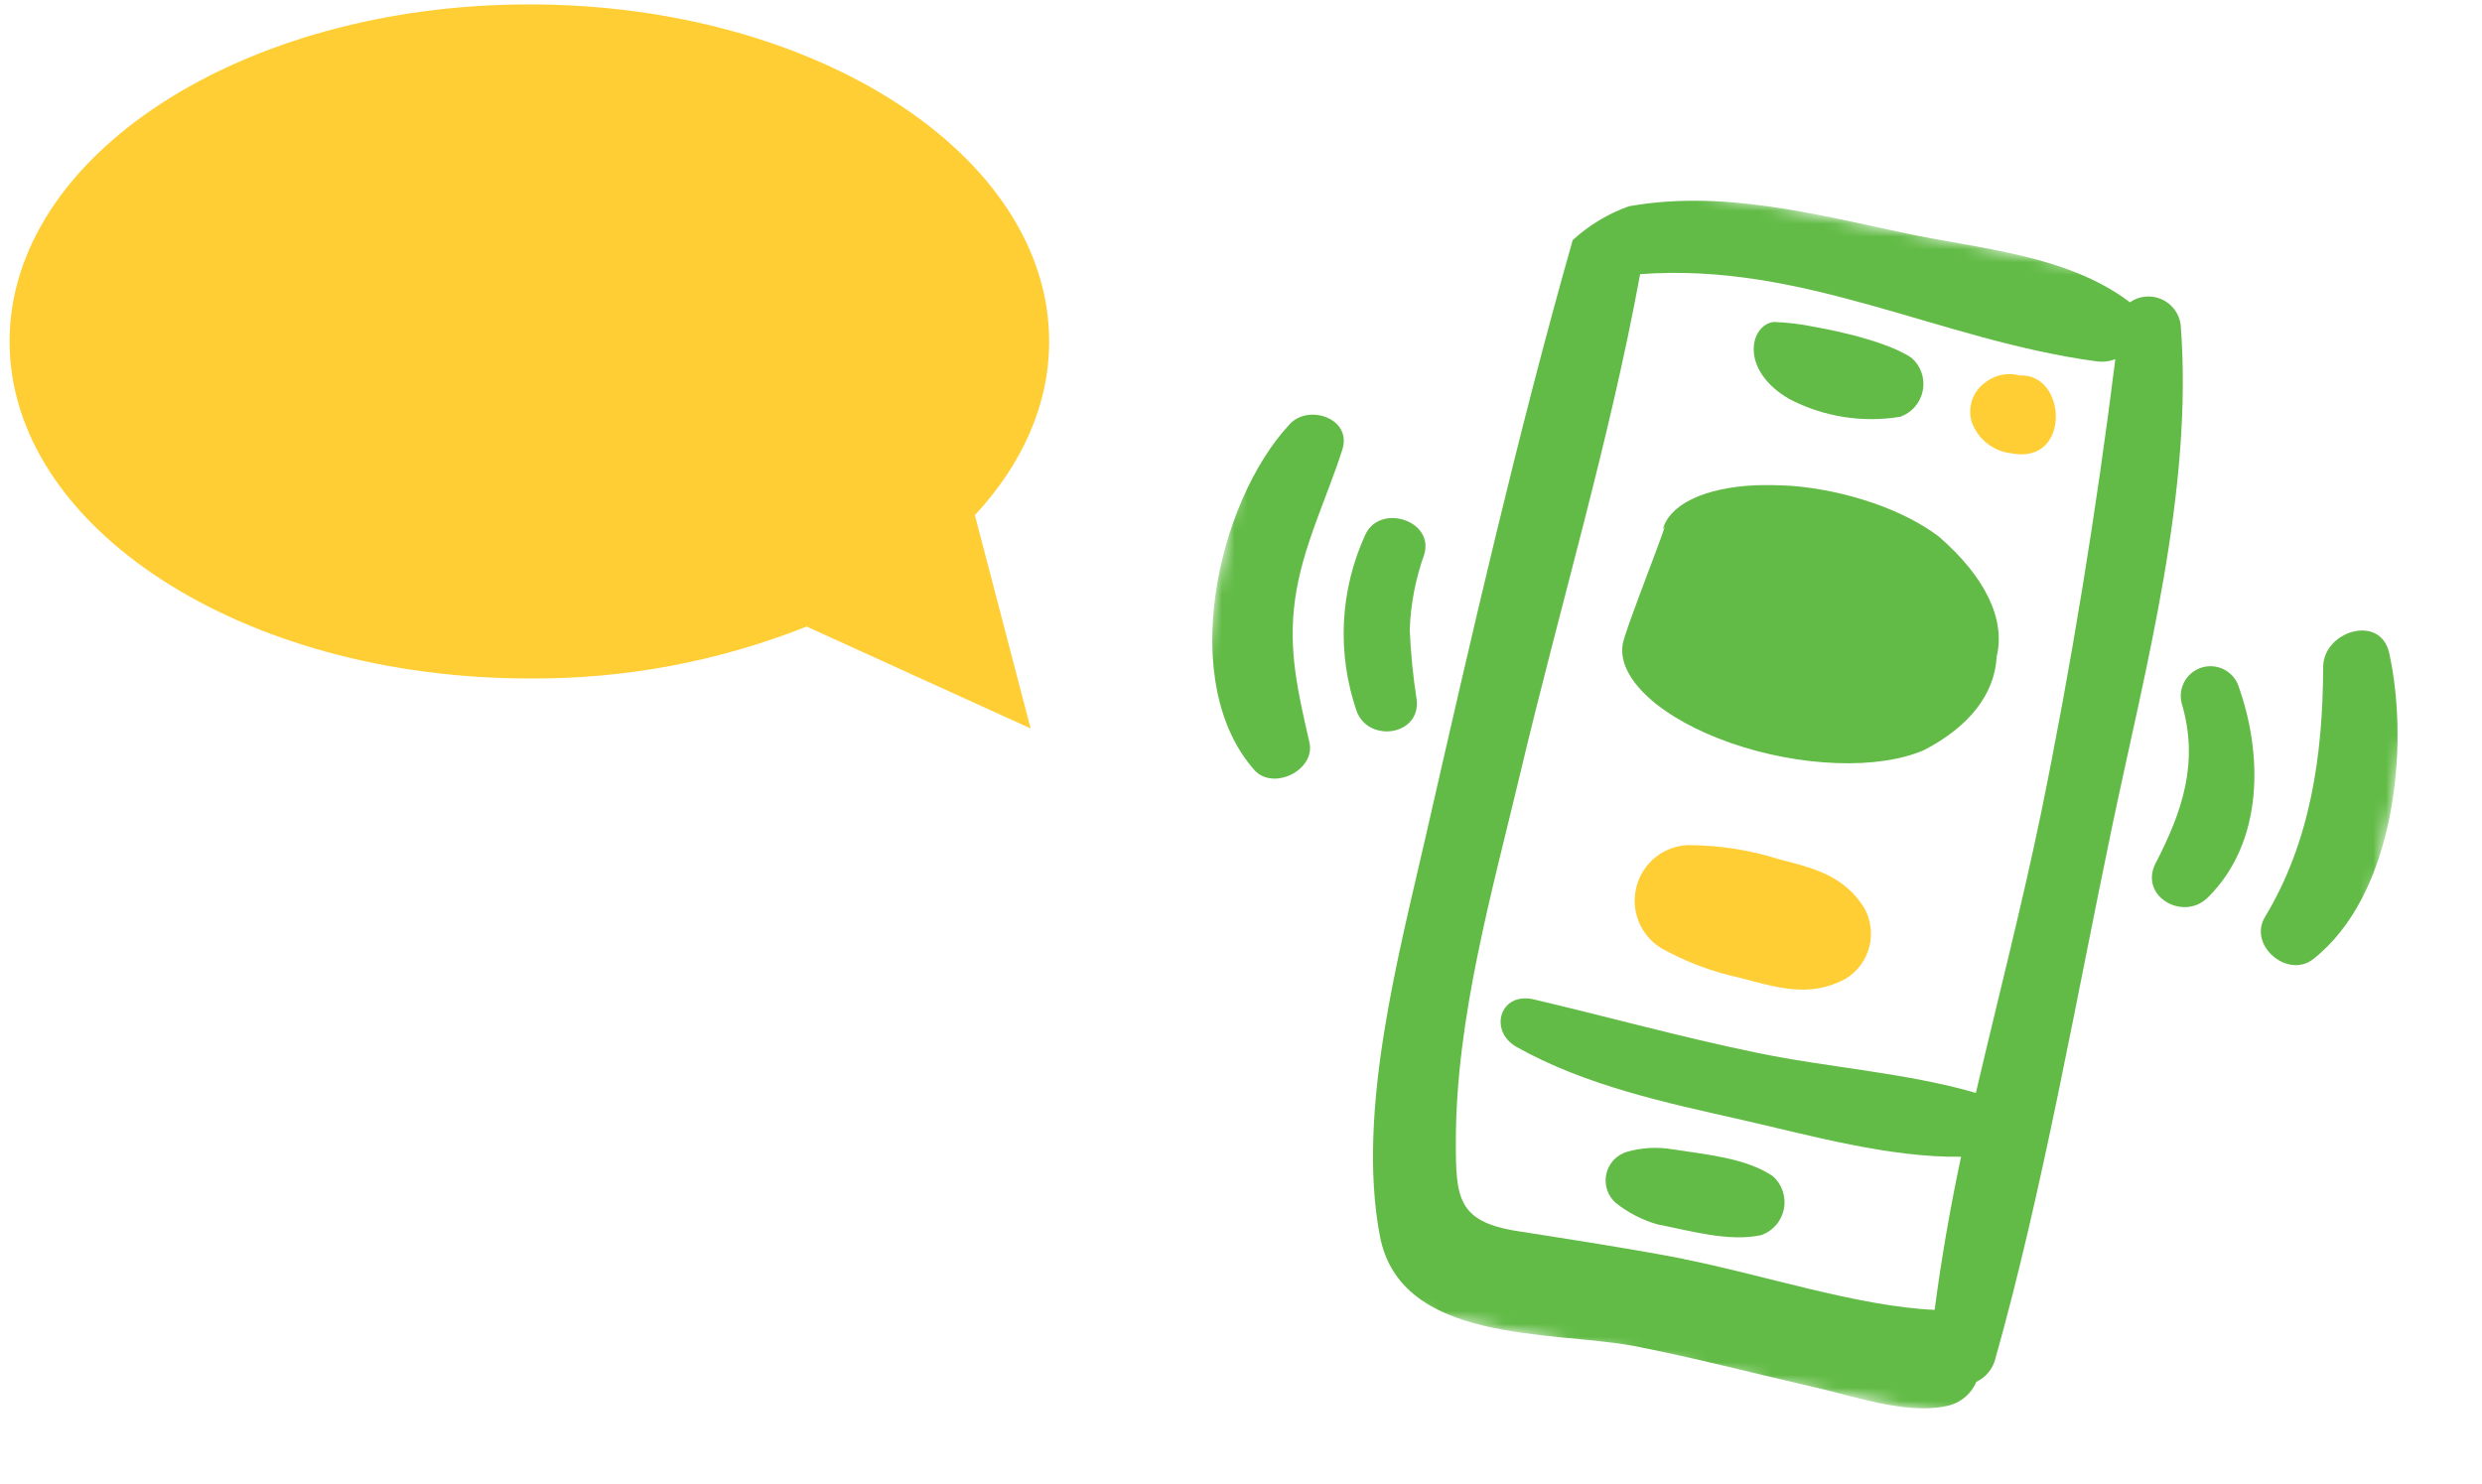
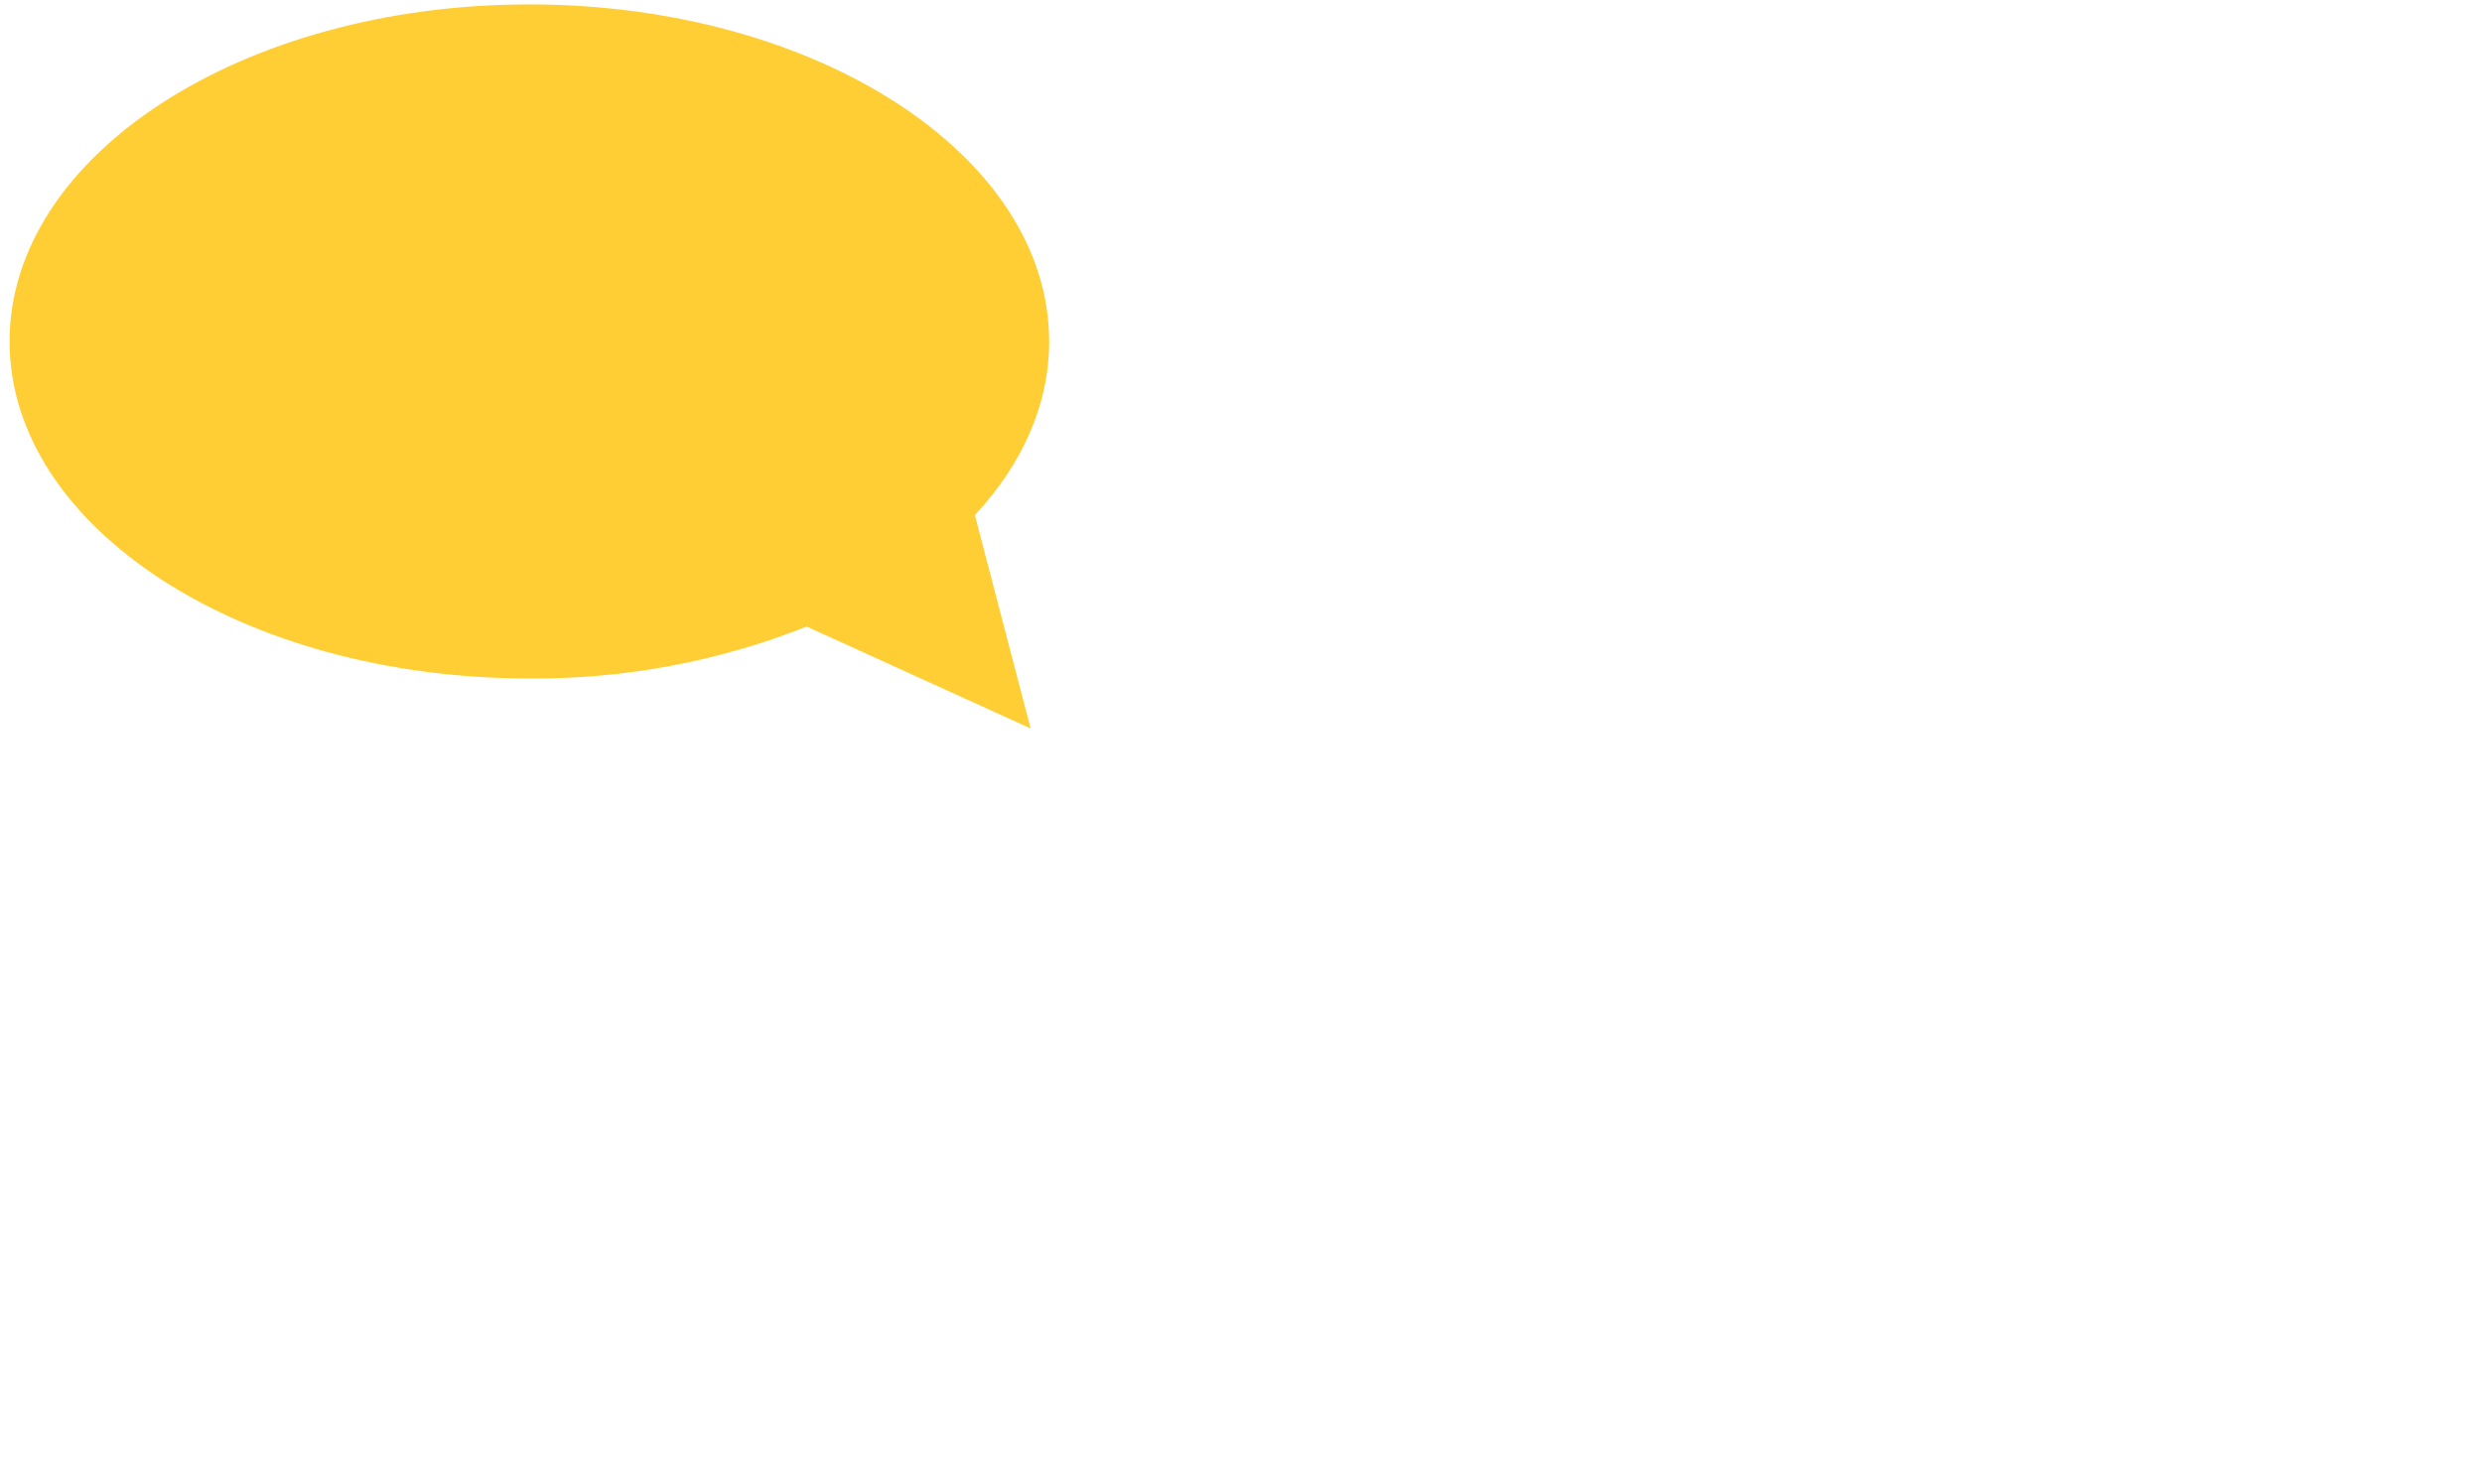
<svg xmlns="http://www.w3.org/2000/svg" width="194" height="116" viewBox="0 0 194 116" fill="none">
  <mask id="mask0_2032_813" style="mask-type:luminance" maskUnits="userSpaceOnUse" x="85" y="9" width="109" height="107">
-     <path d="M193.934 26.808L102.193 9.086L85.066 97.746L176.807 115.468L193.934 26.808Z" fill="white" />
-   </mask>
+     </mask>
  <g mask="url(#mask0_2032_813)">
    <path d="M166.469 23.638L166.382 23.556C161.472 19.903 154.737 19.469 148.909 18.227C141.811 16.726 134.595 14.828 127.319 16.126C125.692 16.704 124.198 17.604 122.926 18.771C118.596 34.018 115.044 49.596 111.508 65.086C109.367 74.493 106.01 86.848 107.846 96.57C109.404 105.048 121.232 104.034 127.618 105.203C132.42 106.13 137.172 107.385 141.943 108.475C144.942 109.158 148.94 110.564 152.011 109.941C152.551 109.857 153.061 109.637 153.492 109.302C153.924 108.966 154.263 108.526 154.477 108.024C154.845 107.85 155.17 107.597 155.428 107.282C155.686 106.967 155.87 106.598 155.967 106.202C159.656 93.135 162.288 78.039 165.063 64.744C167.684 52.182 171.464 38.305 170.445 25.363C170.384 24.932 170.214 24.524 169.951 24.178C169.687 23.832 169.339 23.56 168.94 23.387C168.542 23.214 168.105 23.146 167.672 23.19C167.24 23.234 166.825 23.388 166.469 23.638ZM131.619 98.419C127.278 97.581 122.954 96.927 118.597 96.24C113.9 95.501 113.788 93.604 113.794 89.219C113.796 79.567 116.641 69.662 118.854 60.346C121.923 47.405 125.798 34.516 128.196 21.433C140.983 20.474 151.612 26.603 163.871 28.247C164.367 28.315 164.873 28.256 165.34 28.077C163.88 39.789 161.898 52.061 159.515 63.659C158.076 70.64 156.088 78.382 154.441 85.438C148.951 83.847 142.83 83.454 137.234 82.283C131.436 81.085 125.712 79.501 119.92 78.136C117.225 77.486 116.311 80.609 118.567 81.86C123.973 84.884 130.201 86.203 136.189 87.554C141.494 88.76 147.665 90.508 153.283 90.429C152.434 94.418 151.74 98.412 151.216 102.399C145.25 102.139 137.711 99.635 131.617 98.432L131.619 98.419Z" fill="#62BB46" />
    <path d="M138.575 91.948C136.423 90.498 133.262 90.249 130.689 89.843C129.515 89.647 128.313 89.715 127.169 90.043C126.769 90.162 126.408 90.386 126.123 90.692C125.839 90.998 125.642 91.375 125.552 91.783C125.463 92.191 125.485 92.615 125.615 93.012C125.745 93.409 125.98 93.764 126.294 94.04C127.26 94.807 128.368 95.377 129.554 95.717C132.123 96.214 135.146 97.108 137.686 96.551C138.13 96.39 138.525 96.116 138.831 95.757C139.138 95.398 139.346 94.965 139.436 94.502C139.525 94.038 139.493 93.559 139.342 93.112C139.192 92.664 138.927 92.263 138.575 91.948Z" fill="#62BB46" />
    <path d="M139.845 31.187C142.512 32.582 145.561 33.071 148.53 32.58C148.977 32.422 149.374 32.15 149.683 31.791C149.992 31.432 150.202 30.998 150.291 30.534C150.381 30.068 150.348 29.588 150.195 29.14C150.042 28.691 149.775 28.291 149.419 27.978C147.129 26.436 141.814 25.551 141.802 25.549C140.76 25.334 139.703 25.207 138.64 25.171C136.785 25.395 135.926 28.904 139.845 31.187Z" fill="#62BB46" />
    <path d="M157.242 35.441C161.894 36.339 161.573 29.161 157.875 29.352C157.415 29.227 156.932 29.21 156.464 29.304C155.997 29.398 155.558 29.6 155.182 29.893C154.694 30.237 154.329 30.729 154.14 31.295C153.952 31.862 153.949 32.474 154.134 33.042C154.377 33.692 154.797 34.261 155.346 34.684C155.895 35.108 156.552 35.37 157.242 35.441Z" fill="#FFCE34" />
    <path d="M170.531 54.996C171.886 59.567 170.601 63.407 168.497 67.465C167.156 70.052 170.638 72.057 172.554 70.176C176.96 65.852 176.905 58.906 174.903 53.46C174.666 52.927 174.236 52.502 173.7 52.271C173.163 52.039 172.56 52.019 172.009 52.212C171.458 52.406 171 52.8 170.726 53.316C170.452 53.831 170.382 54.431 170.531 54.996Z" fill="#62BB46" />
    <path d="M186.751 51.065C186.061 47.943 181.585 49.343 181.586 52.151C181.559 58.99 180.612 65.768 177.036 71.689C175.705 73.89 178.781 76.516 180.782 75C187.185 69.988 188.359 58.415 186.751 51.065Z" fill="#62BB46" />
-     <path d="M110.188 49.214C110.264 47.213 110.646 45.236 111.32 43.351C112.122 40.673 107.853 39.331 106.716 41.802C104.715 46.16 104.48 51.122 106.059 55.649C107.035 58.102 111.089 57.475 110.727 54.662C110.444 52.858 110.264 51.039 110.188 49.214Z" fill="#62BB46" />
    <path d="M101.228 46.836C101.799 42.741 103.678 39.042 104.923 35.142C105.692 32.703 102.288 31.566 100.819 33.146C95.076 39.295 91.995 53.437 98.072 60.226C99.527 61.801 102.766 60.24 102.363 58.105C101.468 54.167 100.664 50.894 101.228 46.836Z" fill="#62BB46" />
    <path d="M135.887 76.412C138.777 77.161 141.394 78.059 144.237 76.529C145.164 75.976 145.836 75.077 146.108 74.028C146.38 72.979 146.228 71.866 145.687 70.933C144.091 68.423 141.723 67.86 139.021 67.16C136.726 66.44 134.335 66.072 131.929 66.068C131.002 66.103 130.111 66.439 129.387 67.025C128.663 67.612 128.145 68.418 127.91 69.323C127.676 70.228 127.738 71.184 128.086 72.048C128.434 72.912 129.051 73.639 129.843 74.12C131.734 75.179 133.77 75.952 135.887 76.412Z" fill="#FFCE34" />
    <path d="M150.408 58.629C153.943 56.79 155.908 54.255 156.066 51.331C156.774 48.41 155.166 45.08 151.529 41.935C150.18 40.913 148.4 40.006 146.378 39.31C144.356 38.614 142.167 38.155 140.044 37.982C139.093 37.925 138.162 37.909 137.261 37.934C135.283 38.02 133.57 38.386 132.291 38.996C131.011 39.607 130.209 40.44 129.963 41.415C130.883 39.594 126.876 49.527 126.825 50.438C126.639 51.736 127.362 53.18 128.888 54.558C130.415 55.936 132.664 57.175 135.305 58.093C137.946 59.01 140.838 59.557 143.557 59.654C146.276 59.75 148.677 59.391 150.408 58.629Z" fill="#62BB46" />
  </g>
  <path d="M41.374 0.344C63.812 0.344 82.004 12.142 82.004 26.694C82.004 31.662 79.883 36.303 76.2 40.27L80.557 56.947L63.049 48.98C56.153 51.718 48.793 53.097 41.374 53.039C18.936 53.039 0.749 41.245 0.749 26.694C0.749 12.142 18.927 0.344 41.374 0.344Z" fill="#FFCE34" />
</svg>